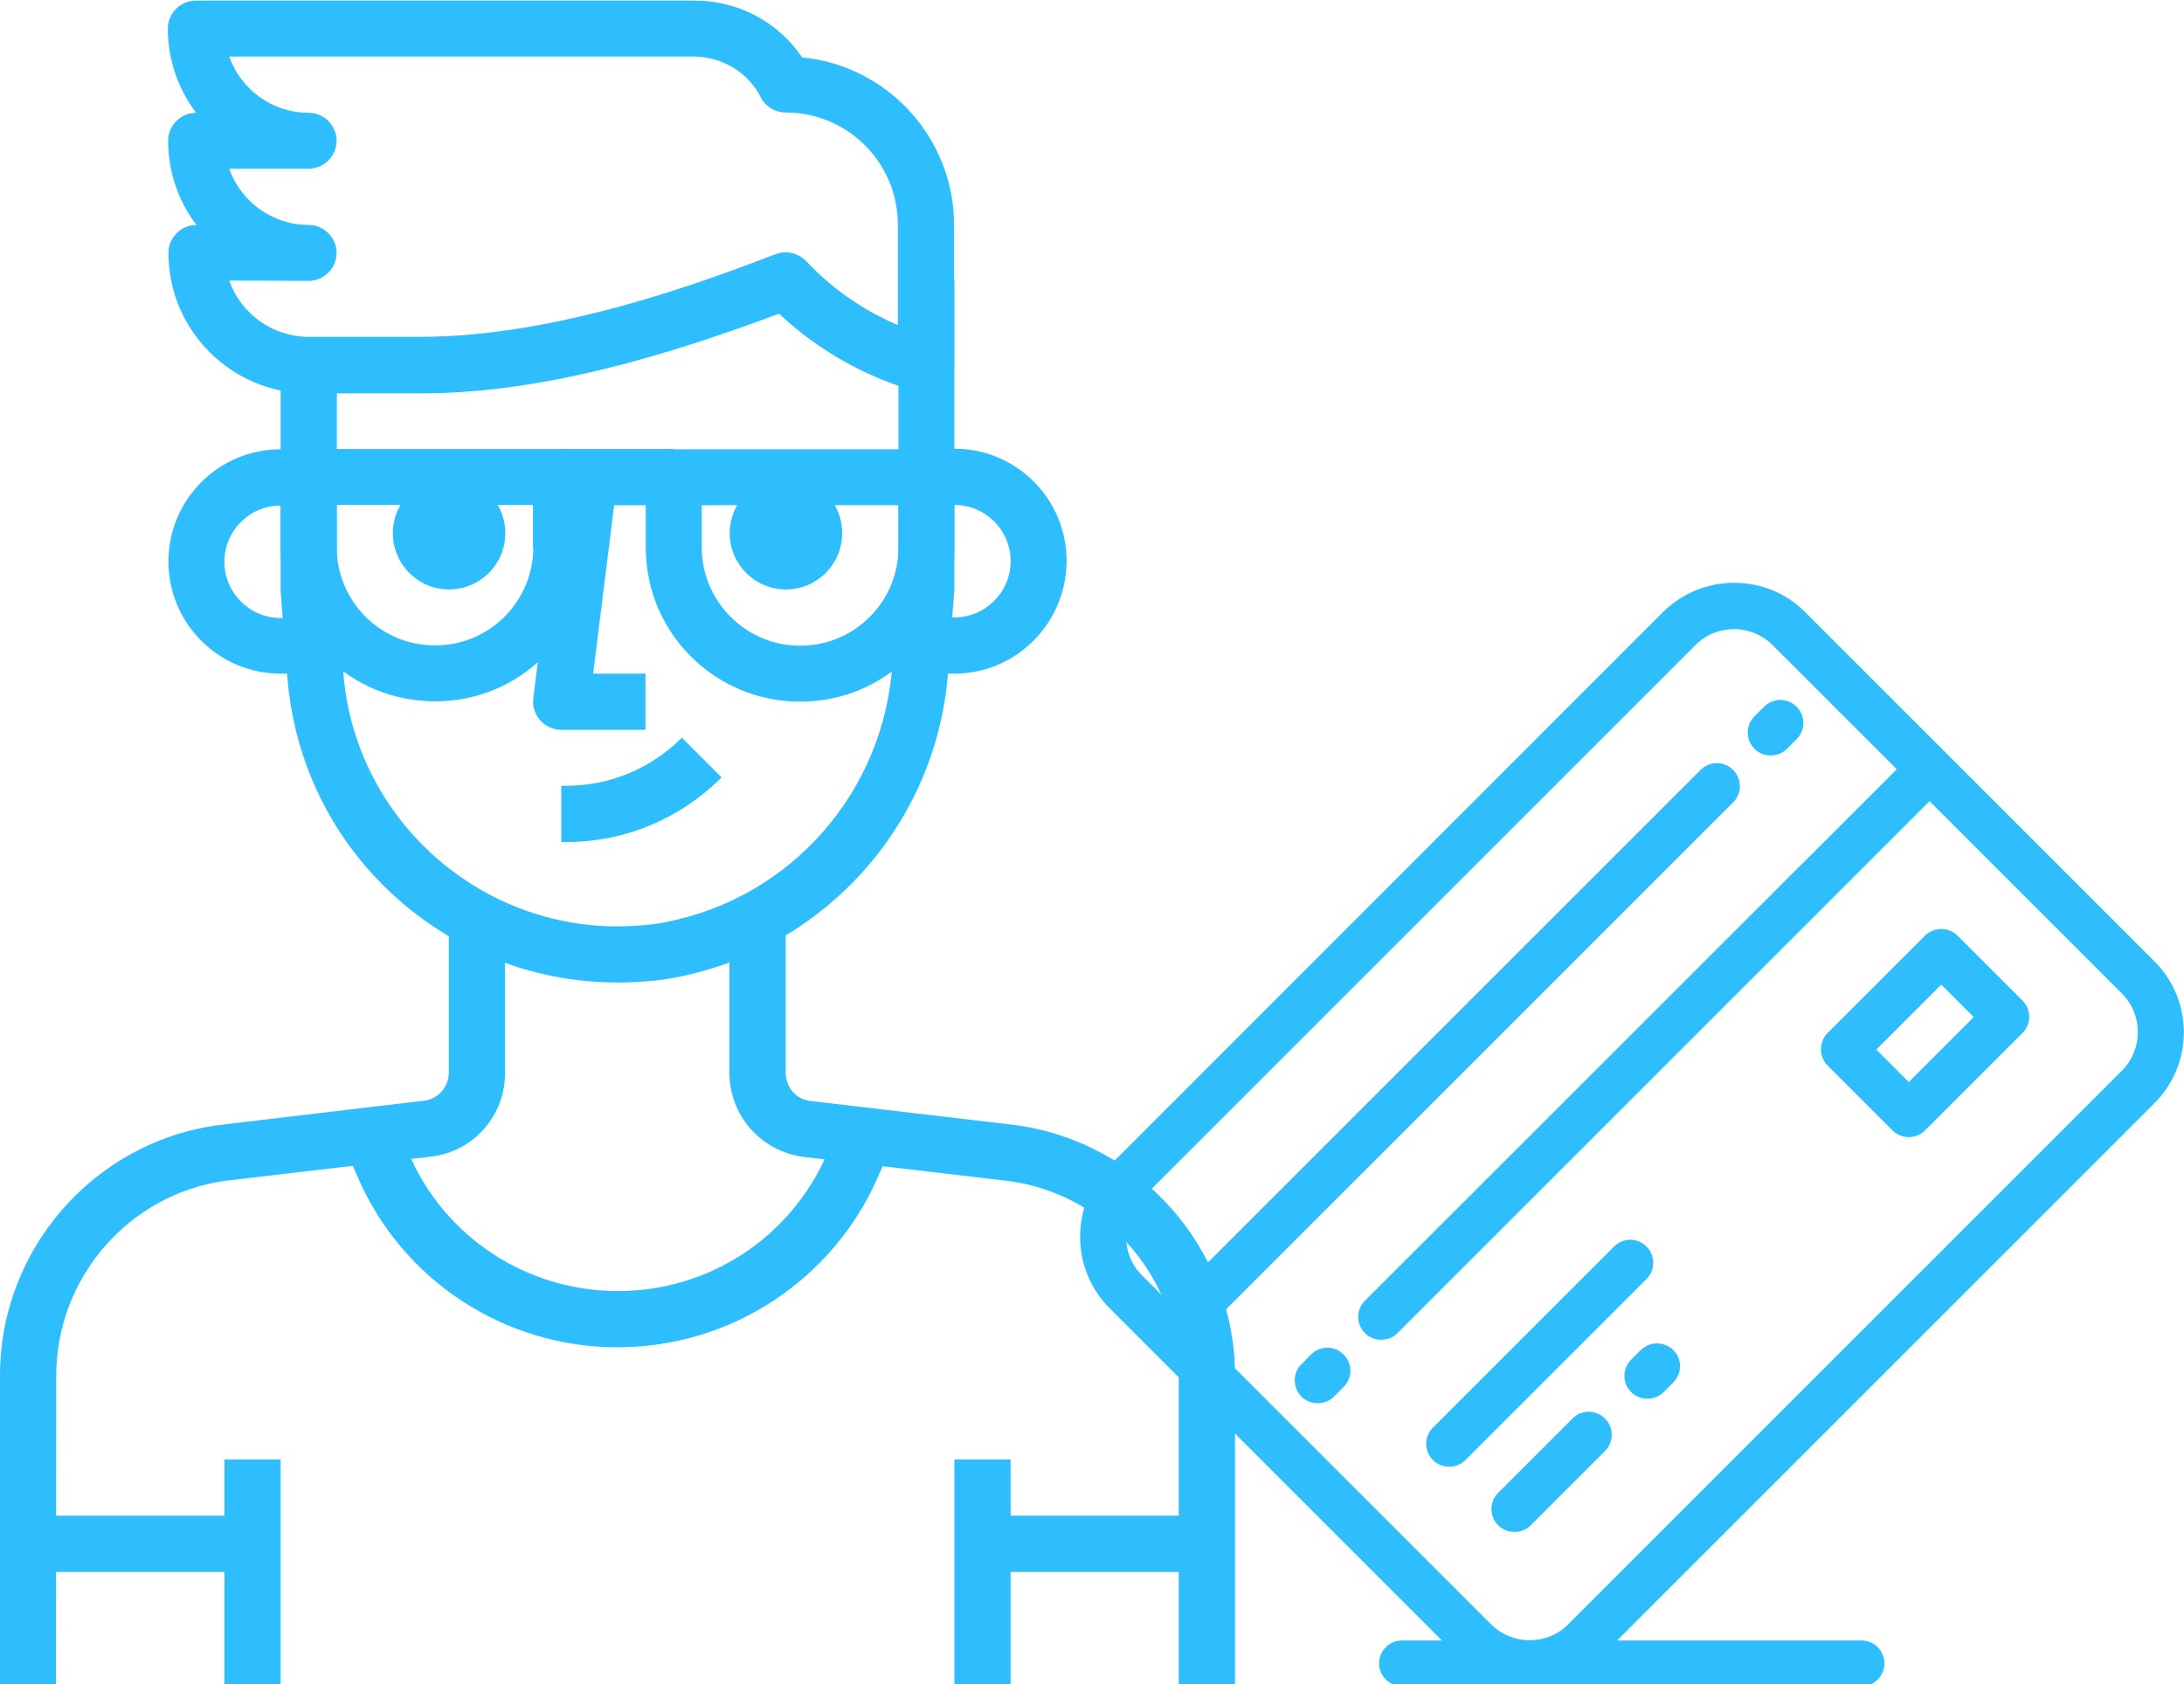
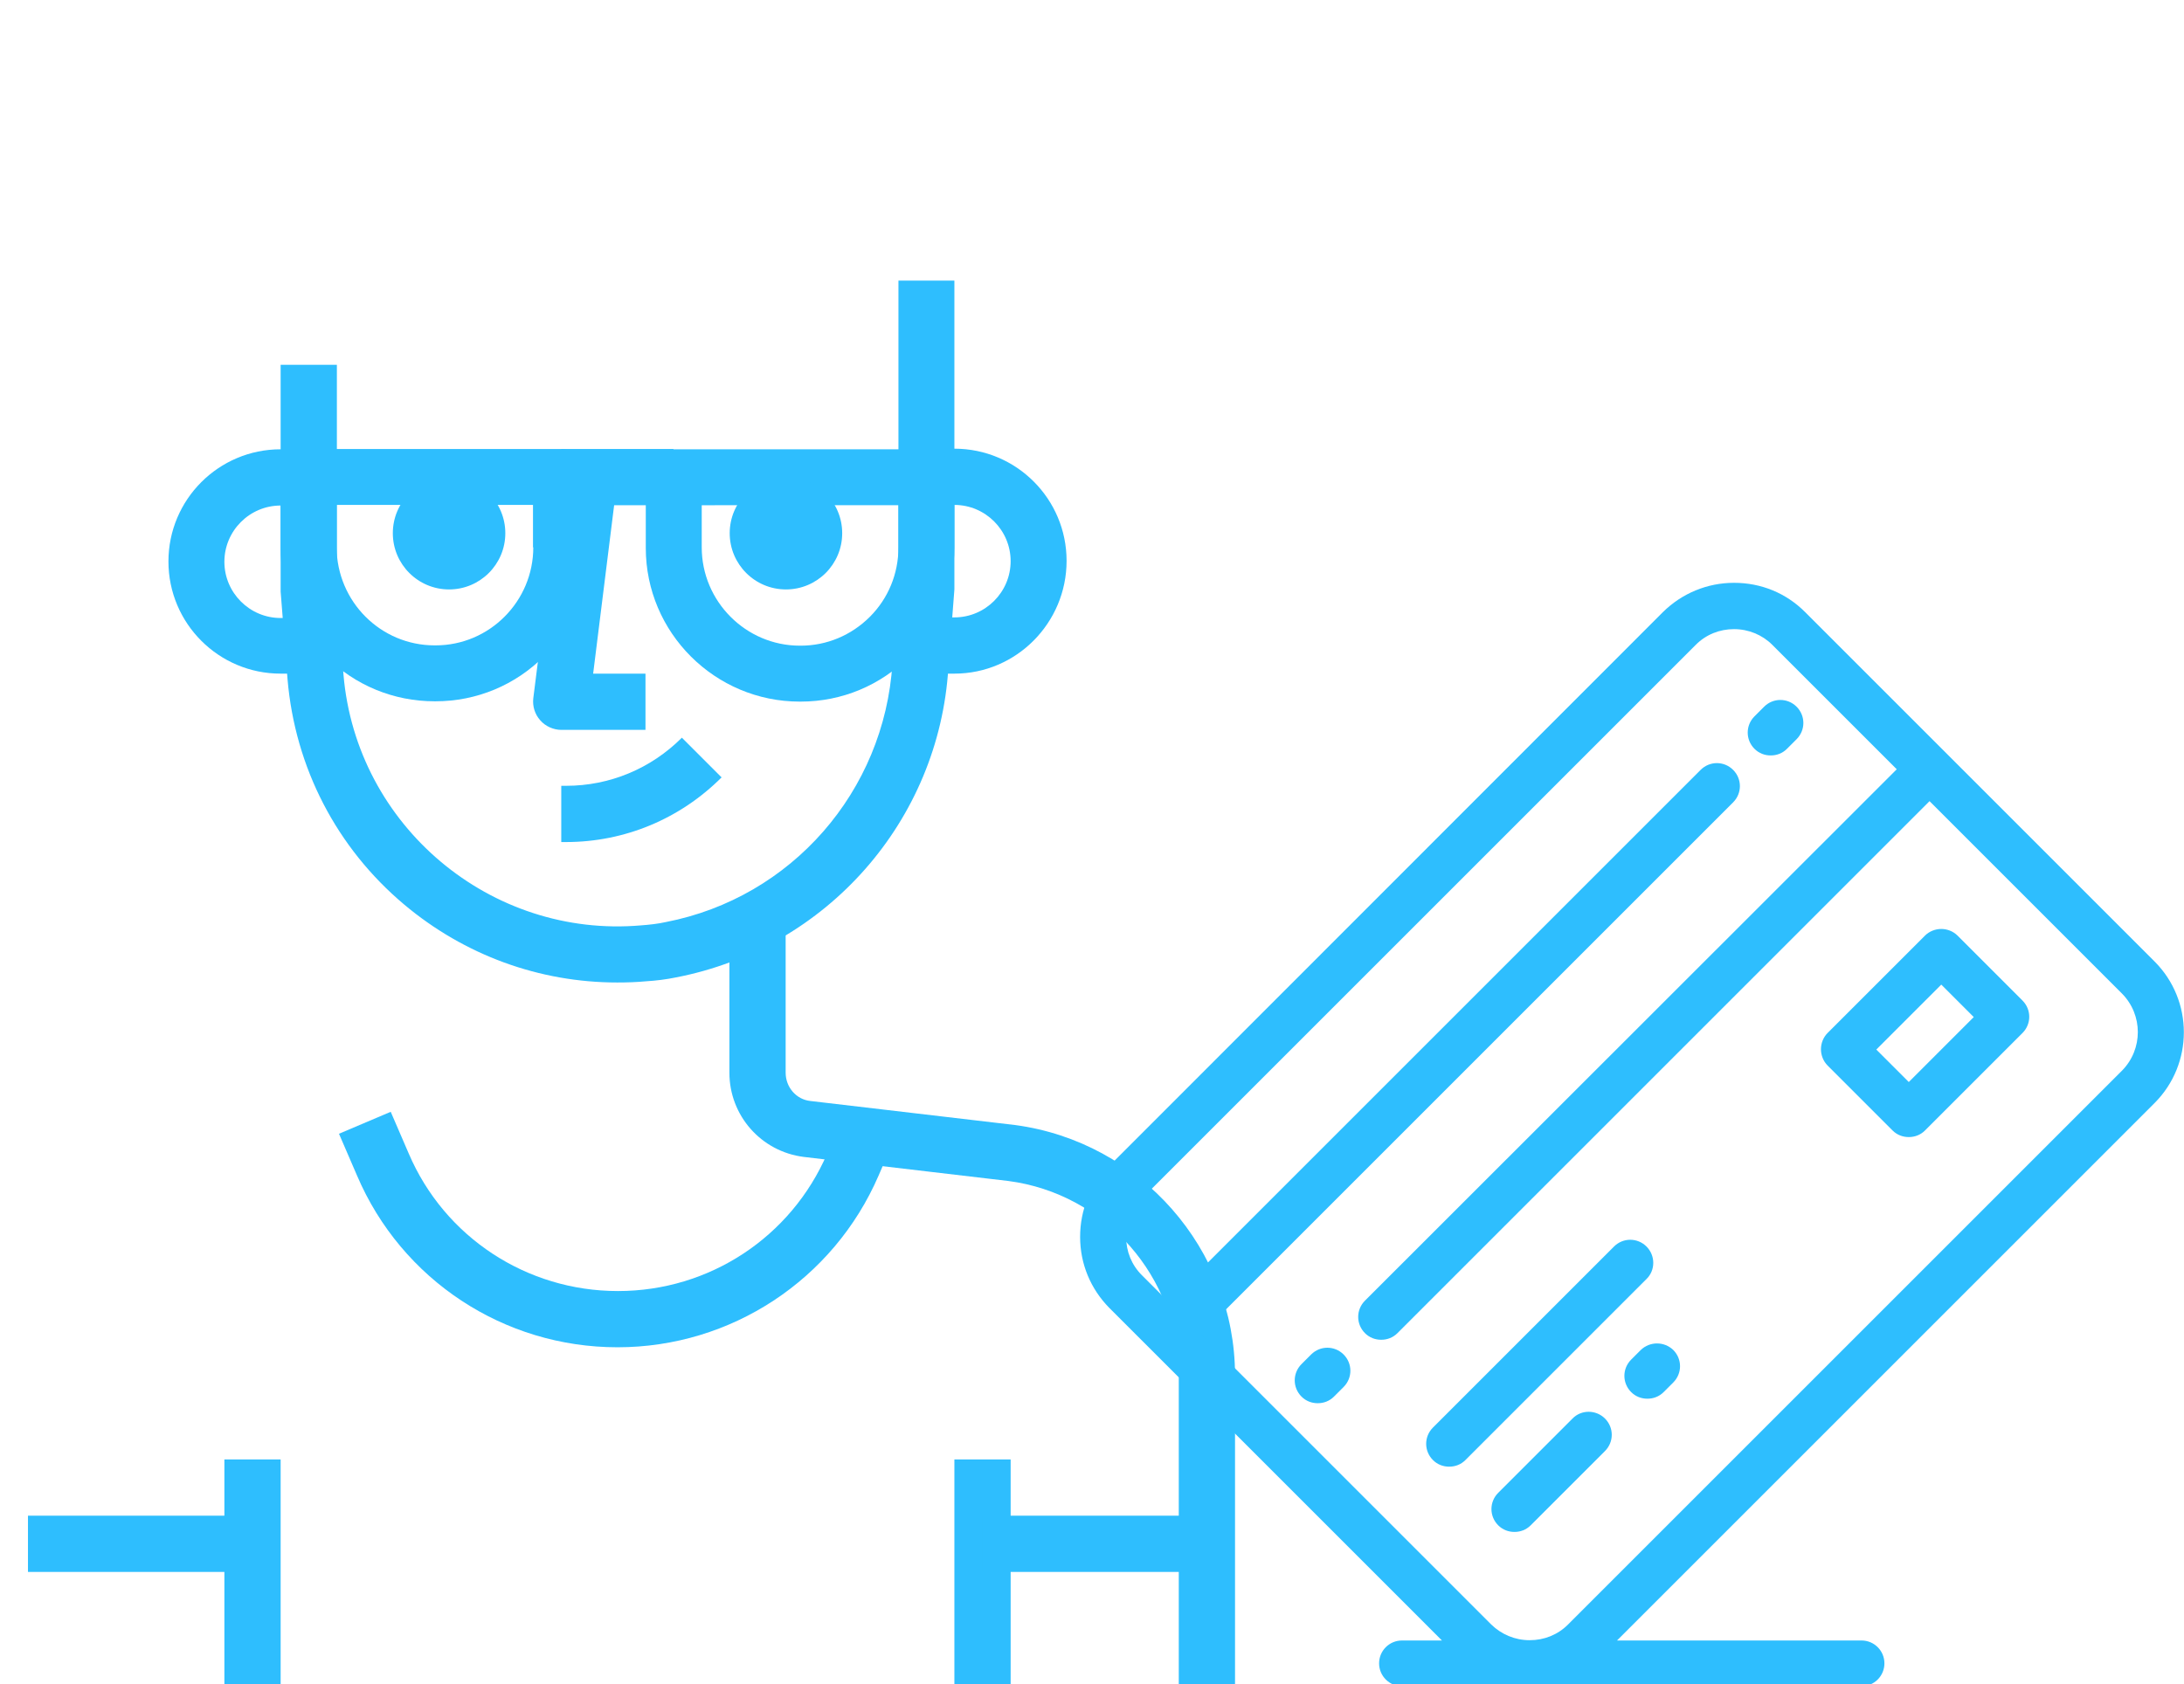
<svg xmlns="http://www.w3.org/2000/svg" version="1.1" id="Capa_1" x="0px" y="0px" viewBox="274.7 0 726.1 560" enable-background="new 274.7 0 726.1 560" xml:space="preserve">
  <path fill="#2EBEFE" d="M489.3,242.7h-28c-2.6,0-5.3-1.2-7-3.2c-1.8-2-2.6-4.7-2.3-7.3l9.4-74.7l18.5,2.3l-8,64.2h17.4V242.7  L489.3,242.7z" />
  <path fill="#2EBEFE" d="M462.9,280h-1.6v-18.7h1.6c14.5,0,28.2-5.7,38.5-16l13.2,13.2C500.8,272.3,482.4,280,462.9,280z" />
  <path fill="#2EBEFE" d="M592,224h-9.3v-18.7h9.3c10.3,0,18.7-8.4,18.7-18.7c0-10.3-8.4-18.7-18.7-18.7h-9.3v-18.7h9.3  c20.6,0,37.3,16.7,37.3,37.3S612.6,224,592,224z" />
  <path fill="#2EBEFE" d="M377.3,224H368c-20.6,0-37.3-16.7-37.3-37.3s16.7-37.3,37.3-37.3h9.3v18.7H368c-10.3,0-18.7,8.4-18.7,18.7  s8.4,18.7,18.7,18.7h9.3V224L377.3,224z" />
  <path fill="#2EBEFE" d="M479.9,326.7c-25.9,0-50.8-9.1-70.8-25.9c-22.5-18.9-36.3-45.6-38.8-74.9l-2.3-29.2v-75.4h18.7V196l2.2,28.4  c4.3,50.2,48.9,87.7,99,83.3c2.7-0.2,5.5-0.5,8.2-1.1c41.7-8.1,72.6-43.4,75.3-86l2-25.5V93.3H592V196l-2,26  c-3.1,50.9-40.4,93.3-90.5,103c-3.4,0.7-6.7,1.1-10,1.3C486.3,326.6,483.1,326.7,479.9,326.7z" />
-   <path fill="#2EBEFE" d="M582.7,130.7c-0.9,0-1.6-0.1-2.5-0.3c-17.4-4.8-33.4-13.8-46.5-26.1c-36.2,13.5-78.1,26.5-119,26.5h-37.3  c-25.7,0-46.7-20.9-46.7-46.7c0-5.1,4.2-9.3,9.3-9.3l0,0c-5.9-7.8-9.4-17.5-9.4-28c0-5.1,4.2-9.3,9.3-9.3l0,0  c-5.9-7.8-9.4-17.5-9.4-28c0-5.1,4.2-9.3,9.3-9.3h165.8h0.1c14.5,0,27.7,7.1,35.7,18.9c28.3,2.7,50.5,26.7,50.5,55.8v46.7  c0,3-1.3,5.7-3.7,7.4C586.6,130,584.7,130.7,582.7,130.7z M350.9,93.3c3.8,10.8,14.2,18.7,26.4,18.7h37.3c45.4,0,94.5-18.5,118-27.5  c3.5-1.3,7.4-0.4,10.1,2.3c8.6,9.2,19,16.4,30.5,21.3V74.7c0-20.6-16.7-37.3-37.3-37.3c-3.5,0-6.8-2-8.3-5.1  c-4.2-8.3-12.8-13.3-21.9-13.5H350.9c3.8,10.8,14.2,18.7,26.4,18.7c5.1,0,9.3,4.2,9.3,9.3s-4.2,9.3-9.3,9.3h-26.4  c3.8,10.8,14.2,18.7,26.4,18.7c5.1,0,9.3,4.2,9.3,9.3c0,5.1-4.2,9.3-9.3,9.3L350.9,93.3L350.9,93.3z" />
  <path fill="#2EBEFE" d="M461.3,149.3h-84c-5.1,0-9.3,4.2-9.3,9.3v23.5c0,13.7,5.4,26.6,15.1,36.2c9.6,9.6,22.5,14.9,36.1,14.9h0.1  h0.2c13.7,0,26.6-5.4,36.2-15.1c9.6-9.7,15-22.5,14.9-36.2v-23.3C470.7,153.6,466.4,149.3,461.3,149.3z M452,182  c0,17.9-14.5,32.6-32.5,32.6h-0.2h-0.1c-17.9,0-32.5-14.5-32.6-32.7v-14h65.3V182H452z" />
  <path fill="#2EBEFE" d="M540.6,233.3c-28.2,0-51.2-22.9-51.2-51.1v-23.5c0-5.1,4.2-9.3,9.3-9.3h84c5.1,0,9.3,4.2,9.3,9.3V182  c0,13.7-5.2,26.6-14.9,36.2c-9.6,9.7-22.5,15.1-36.2,15.1H540.6C540.7,233.3,540.6,233.3,540.6,233.3z M508,168v14  c0,18,14.7,32.7,32.6,32.7h0.1h0.2c8.6,0,16.8-3.4,23-9.6c6.1-6.1,9.5-14.3,9.5-23.1v-14L508,168L508,168z" />
  <rect x="461.3" y="149.3" fill="#2EBEFE" width="37.3" height="18.7" />
  <circle fill="#2EBEFE" cx="424" cy="177.3" r="18.7" />
  <circle fill="#2EBEFE" cx="536" cy="177.3" r="18.7" />
-   <path fill="#2EBEFE" d="M293.3,560h-18.6V457.3c0-41.9,31.3-77.7,72.8-83.2l68.2-8.1c4.7-0.5,8.2-4.6,8.2-9.3V308h18.7v48.7  c0.1,14.2-10.5,26.3-24.6,27.9l-68.1,8c-32.2,4.3-56.5,32.2-56.5,64.8L293.3,560L293.3,560z" />
  <path fill="#2EBEFE" d="M685.3,560h-18.7V457.3c0-32.6-24.4-60.4-56.7-64.6l-68-8c-14.2-1.8-24.7-13.8-24.7-28V308h18.7v48.7  c0,4.8,3.5,8.9,8.2,9.4l68.1,8c41.7,5.6,73,41.3,73.1,83.1V560L685.3,560z" />
  <path fill="#2EBEFE" d="M480,448L480,448c-37.8,0-71.8-22.4-86.6-57.1l-6-13.9l17.2-7.3l6,13.9c11.9,27.8,39.2,45.7,69.5,45.7h0.1  c30.3,0,57.5-17.9,69.5-45.7l5.9-13.9l17.2,7.3l-6,13.9C551.8,425.6,517.7,448,480,448z" />
  <rect x="349.3" y="485.3" fill="#2EBEFE" width="18.7" height="74.7" />
  <rect x="284" y="504" fill="#2EBEFE" width="74.7" height="18.7" />
  <rect x="592" y="485.3" fill="#2EBEFE" width="18.7" height="74.7" />
  <rect x="601.3" y="504" fill="#2EBEFE" width="74.7" height="18.7" />
  <g>
    <g>
      <g>
        <path fill="#2EBEFE" d="M991,319.7L874.8,203.5c-6.3-6.3-14.6-9.7-23.6-9.7c-8.9,0-17.3,3.5-23.6,9.7L643.5,387.7     c-6.3,6.3-9.7,14.6-9.7,23.6s3.5,17.3,9.7,23.6l14.3,14.3c0,0,0,0,0,0c0,0,0,0,0,0l96.3,96.3h-13.3c-4.2,0-7.6,3.4-7.6,7.6     c0,4.2,3.4,7.6,7.6,7.6h42.4c0,0,0,0,0,0c0,0,0,0,0,0l110.4,0c4.2,0,7.6-3.4,7.6-7.6c0-4.2-3.4-7.6-7.6-7.6l-81.3,0L991,366.8     C1004,353.8,1004,332.7,991,319.7z M980.2,356L796,540.2c-3.4,3.4-7.9,5.2-12.7,5.2h-0.1c-4.8,0-9.3-1.9-12.7-5.2L674,443.7     l176.9-176.9c3-3,3-7.8,0-10.8c-3-3-7.8-3-10.8,0L663.2,432.9l-8.9-8.9c-3.4-3.4-5.2-7.9-5.2-12.7s1.9-9.4,5.2-12.7l184.2-184.2     c3.4-3.4,7.9-5.2,12.7-5.2c4.8,0,9.4,1.9,12.7,5.2l41.4,41.4L728.5,432.5c-3,3-3,7.8,0,10.8c1.5,1.5,3.4,2.2,5.4,2.2     c2,0,3.9-0.7,5.4-2.2l176.9-176.9l64,64C987.2,337.5,987.2,348.9,980.2,356z" />
        <path fill="#2EBEFE" d="M822.1,414.5c-3-3-7.8-3-10.8,0l-60.2,60.2c-3,3-3,7.8,0,10.8c1.5,1.5,3.4,2.2,5.4,2.2     c2,0,3.9-0.7,5.4-2.2l60.2-60.2C825.1,422.4,825.1,417.5,822.1,414.5z" />
        <path fill="#2EBEFE" d="M797.5,471.7l-24.7,24.7c-3,3-3,7.8,0,10.8c1.5,1.5,3.4,2.2,5.4,2.2c2,0,3.9-0.7,5.4-2.2l24.7-24.7     c3-3,3-7.8,0-10.8C805.3,468.7,800.4,468.7,797.5,471.7z" />
        <path fill="#2EBEFE" d="M820.2,448.9l-3.2,3.2c-3,3-3,7.8,0,10.8c1.5,1.5,3.4,2.2,5.4,2.2c2,0,3.9-0.7,5.4-2.2l3.2-3.2     c3-3,3-7.8,0-10.8C828,446,823.2,446,820.2,448.9z" />
        <path fill="#2EBEFE" d="M925.5,311.1c-1.4-1.4-3.4-2.2-5.4-2.2c-2,0-4,0.8-5.4,2.2l-32.4,32.4c-1.4,1.4-2.2,3.4-2.2,5.4     c0,2,0.8,4,2.2,5.4l21.6,21.6c1.5,1.5,3.4,2.2,5.4,2.2c2,0,3.9-0.7,5.4-2.2l32.4-32.4c3-3,3-7.8,0-10.8L925.5,311.1z      M909.3,359.8L898.5,349l21.6-21.6l10.8,10.8L909.3,359.8z" />
        <path fill="#2EBEFE" d="M863.4,251.2c2,0,3.9-0.7,5.4-2.2l3.2-3.2c3-3,3-7.8,0-10.8c-3-3-7.8-3-10.8,0l-3.2,3.2     c-3,3-3,7.8,0,10.8C859.5,250.5,861.4,251.2,863.4,251.2z" />
        <path fill="#2EBEFE" d="M710.6,450.4l-3.2,3.2c-3,3-3,7.8,0,10.8c1.5,1.5,3.4,2.2,5.4,2.2c2,0,3.9-0.7,5.4-2.2l3.2-3.2     c3-3,3-7.8,0-10.8C718.4,447.4,713.6,447.4,710.6,450.4z" />
      </g>
    </g>
  </g>
</svg>